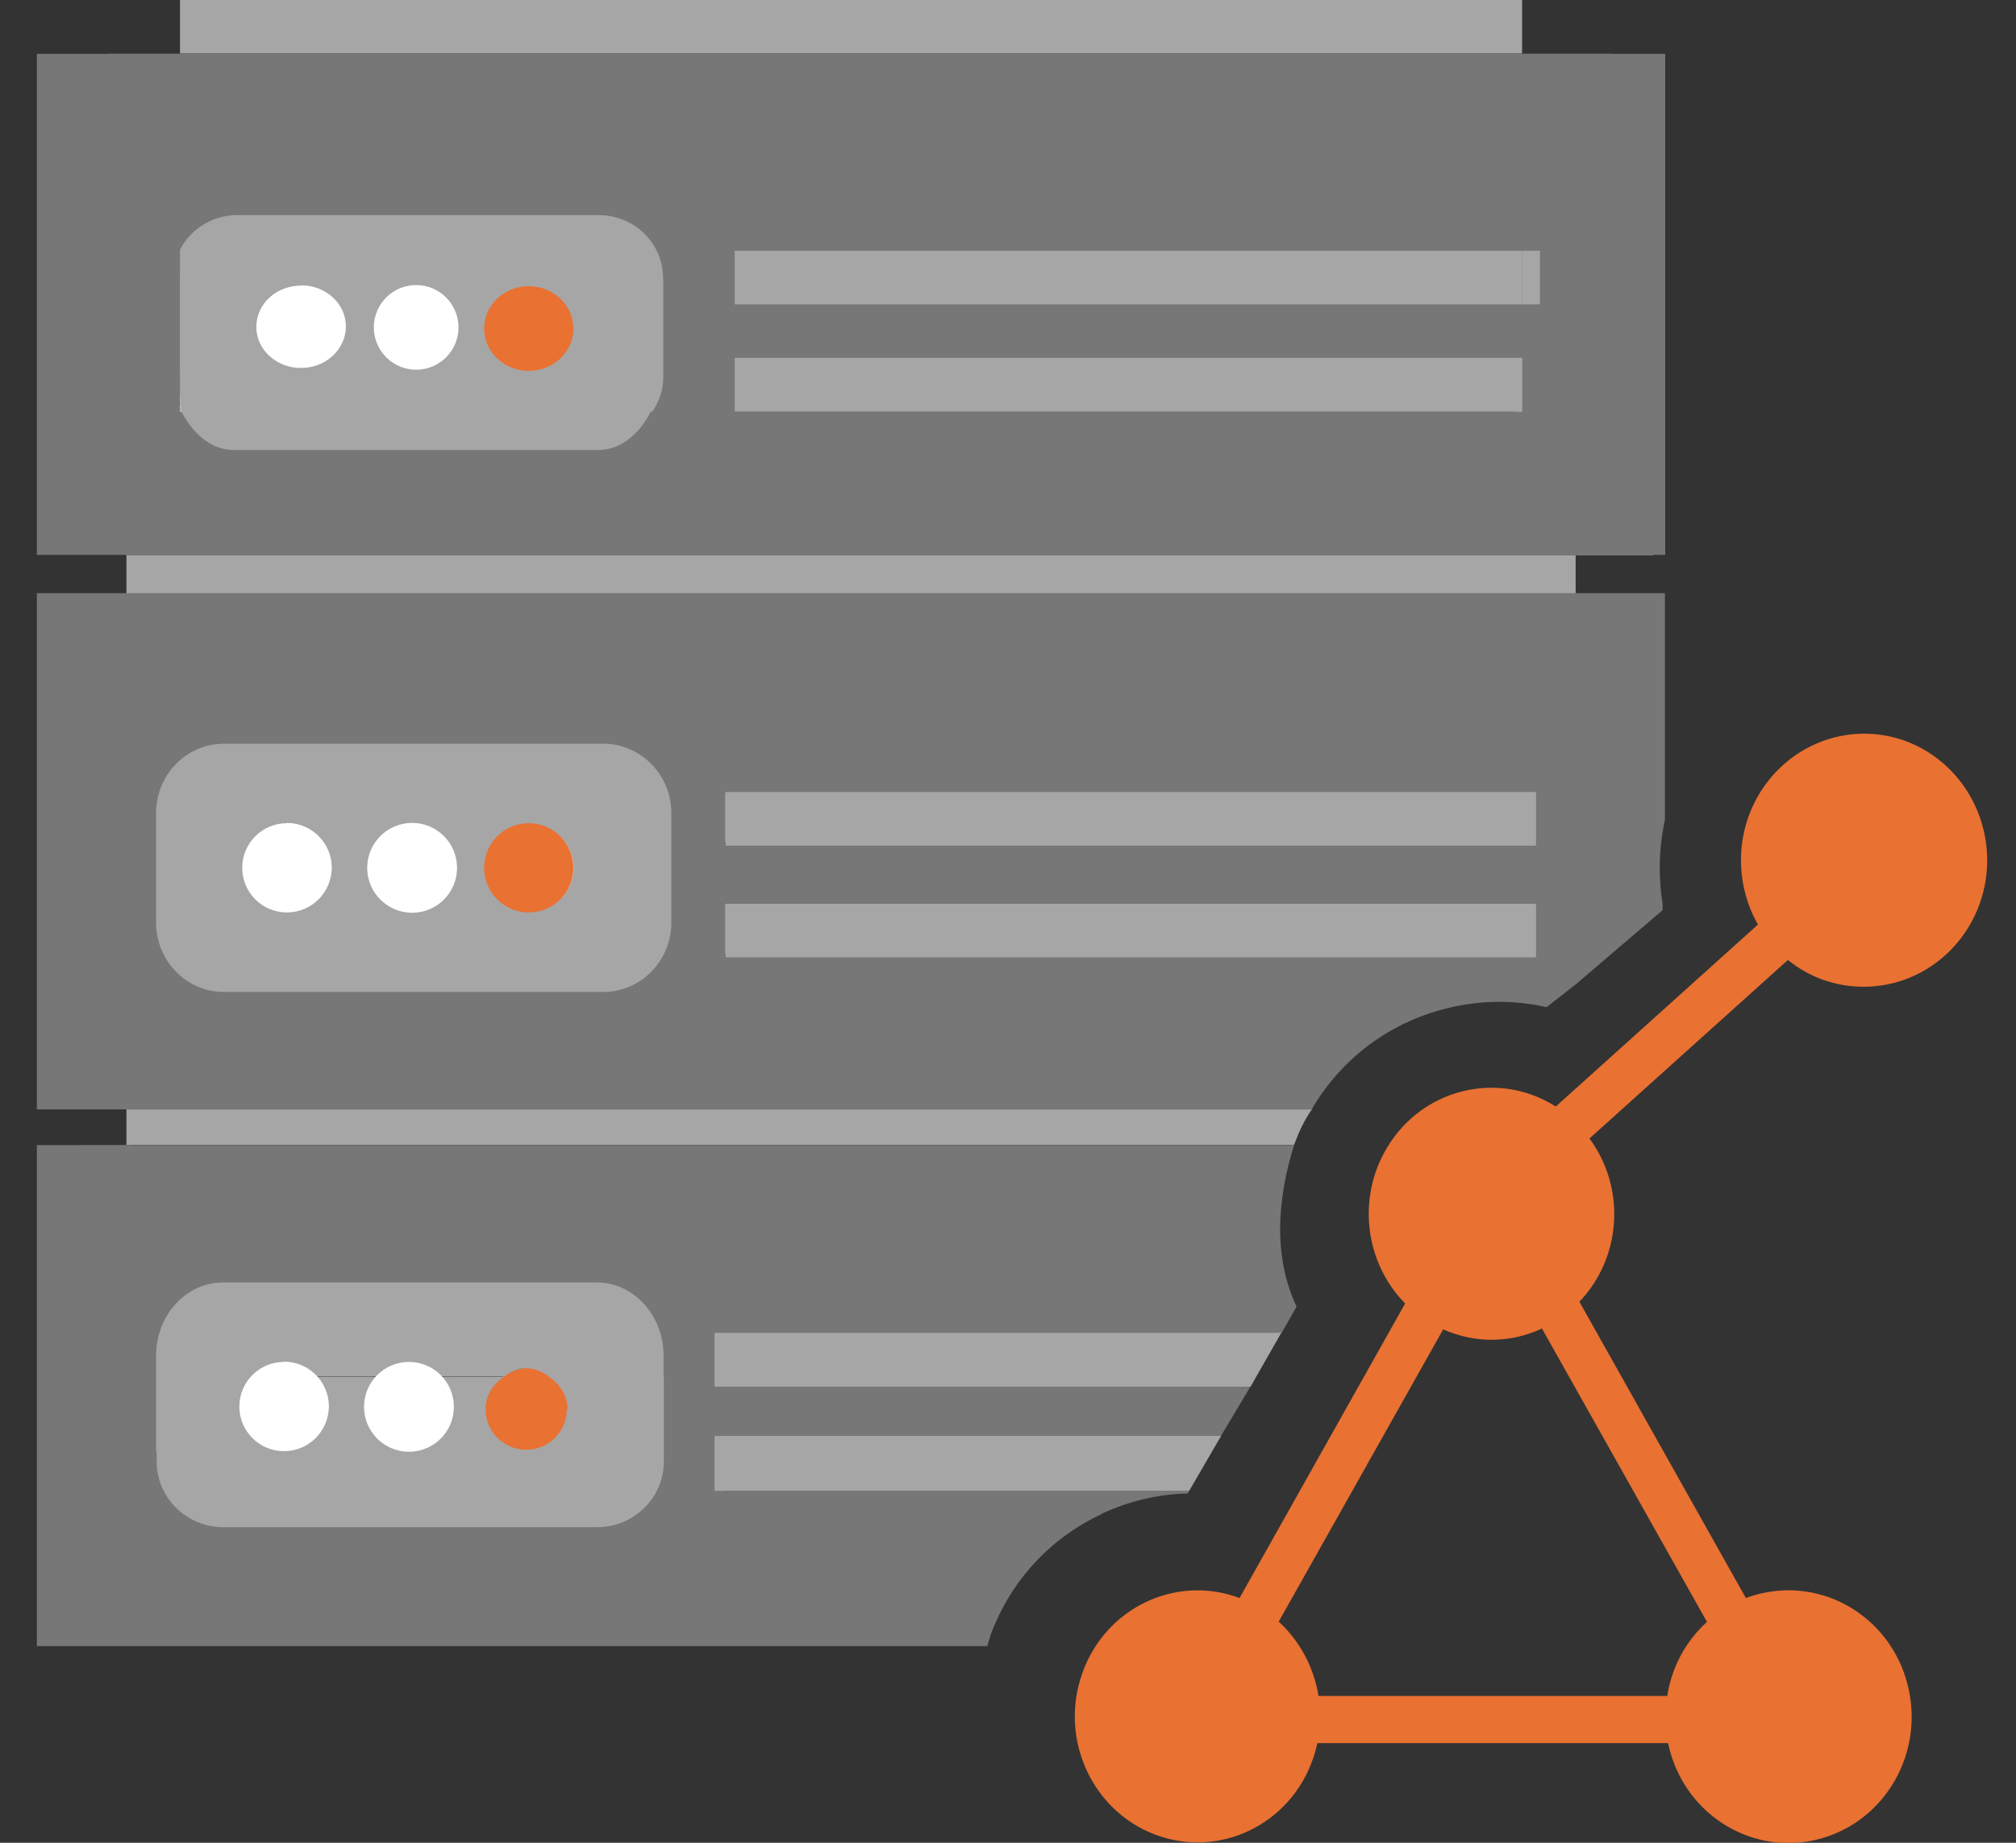
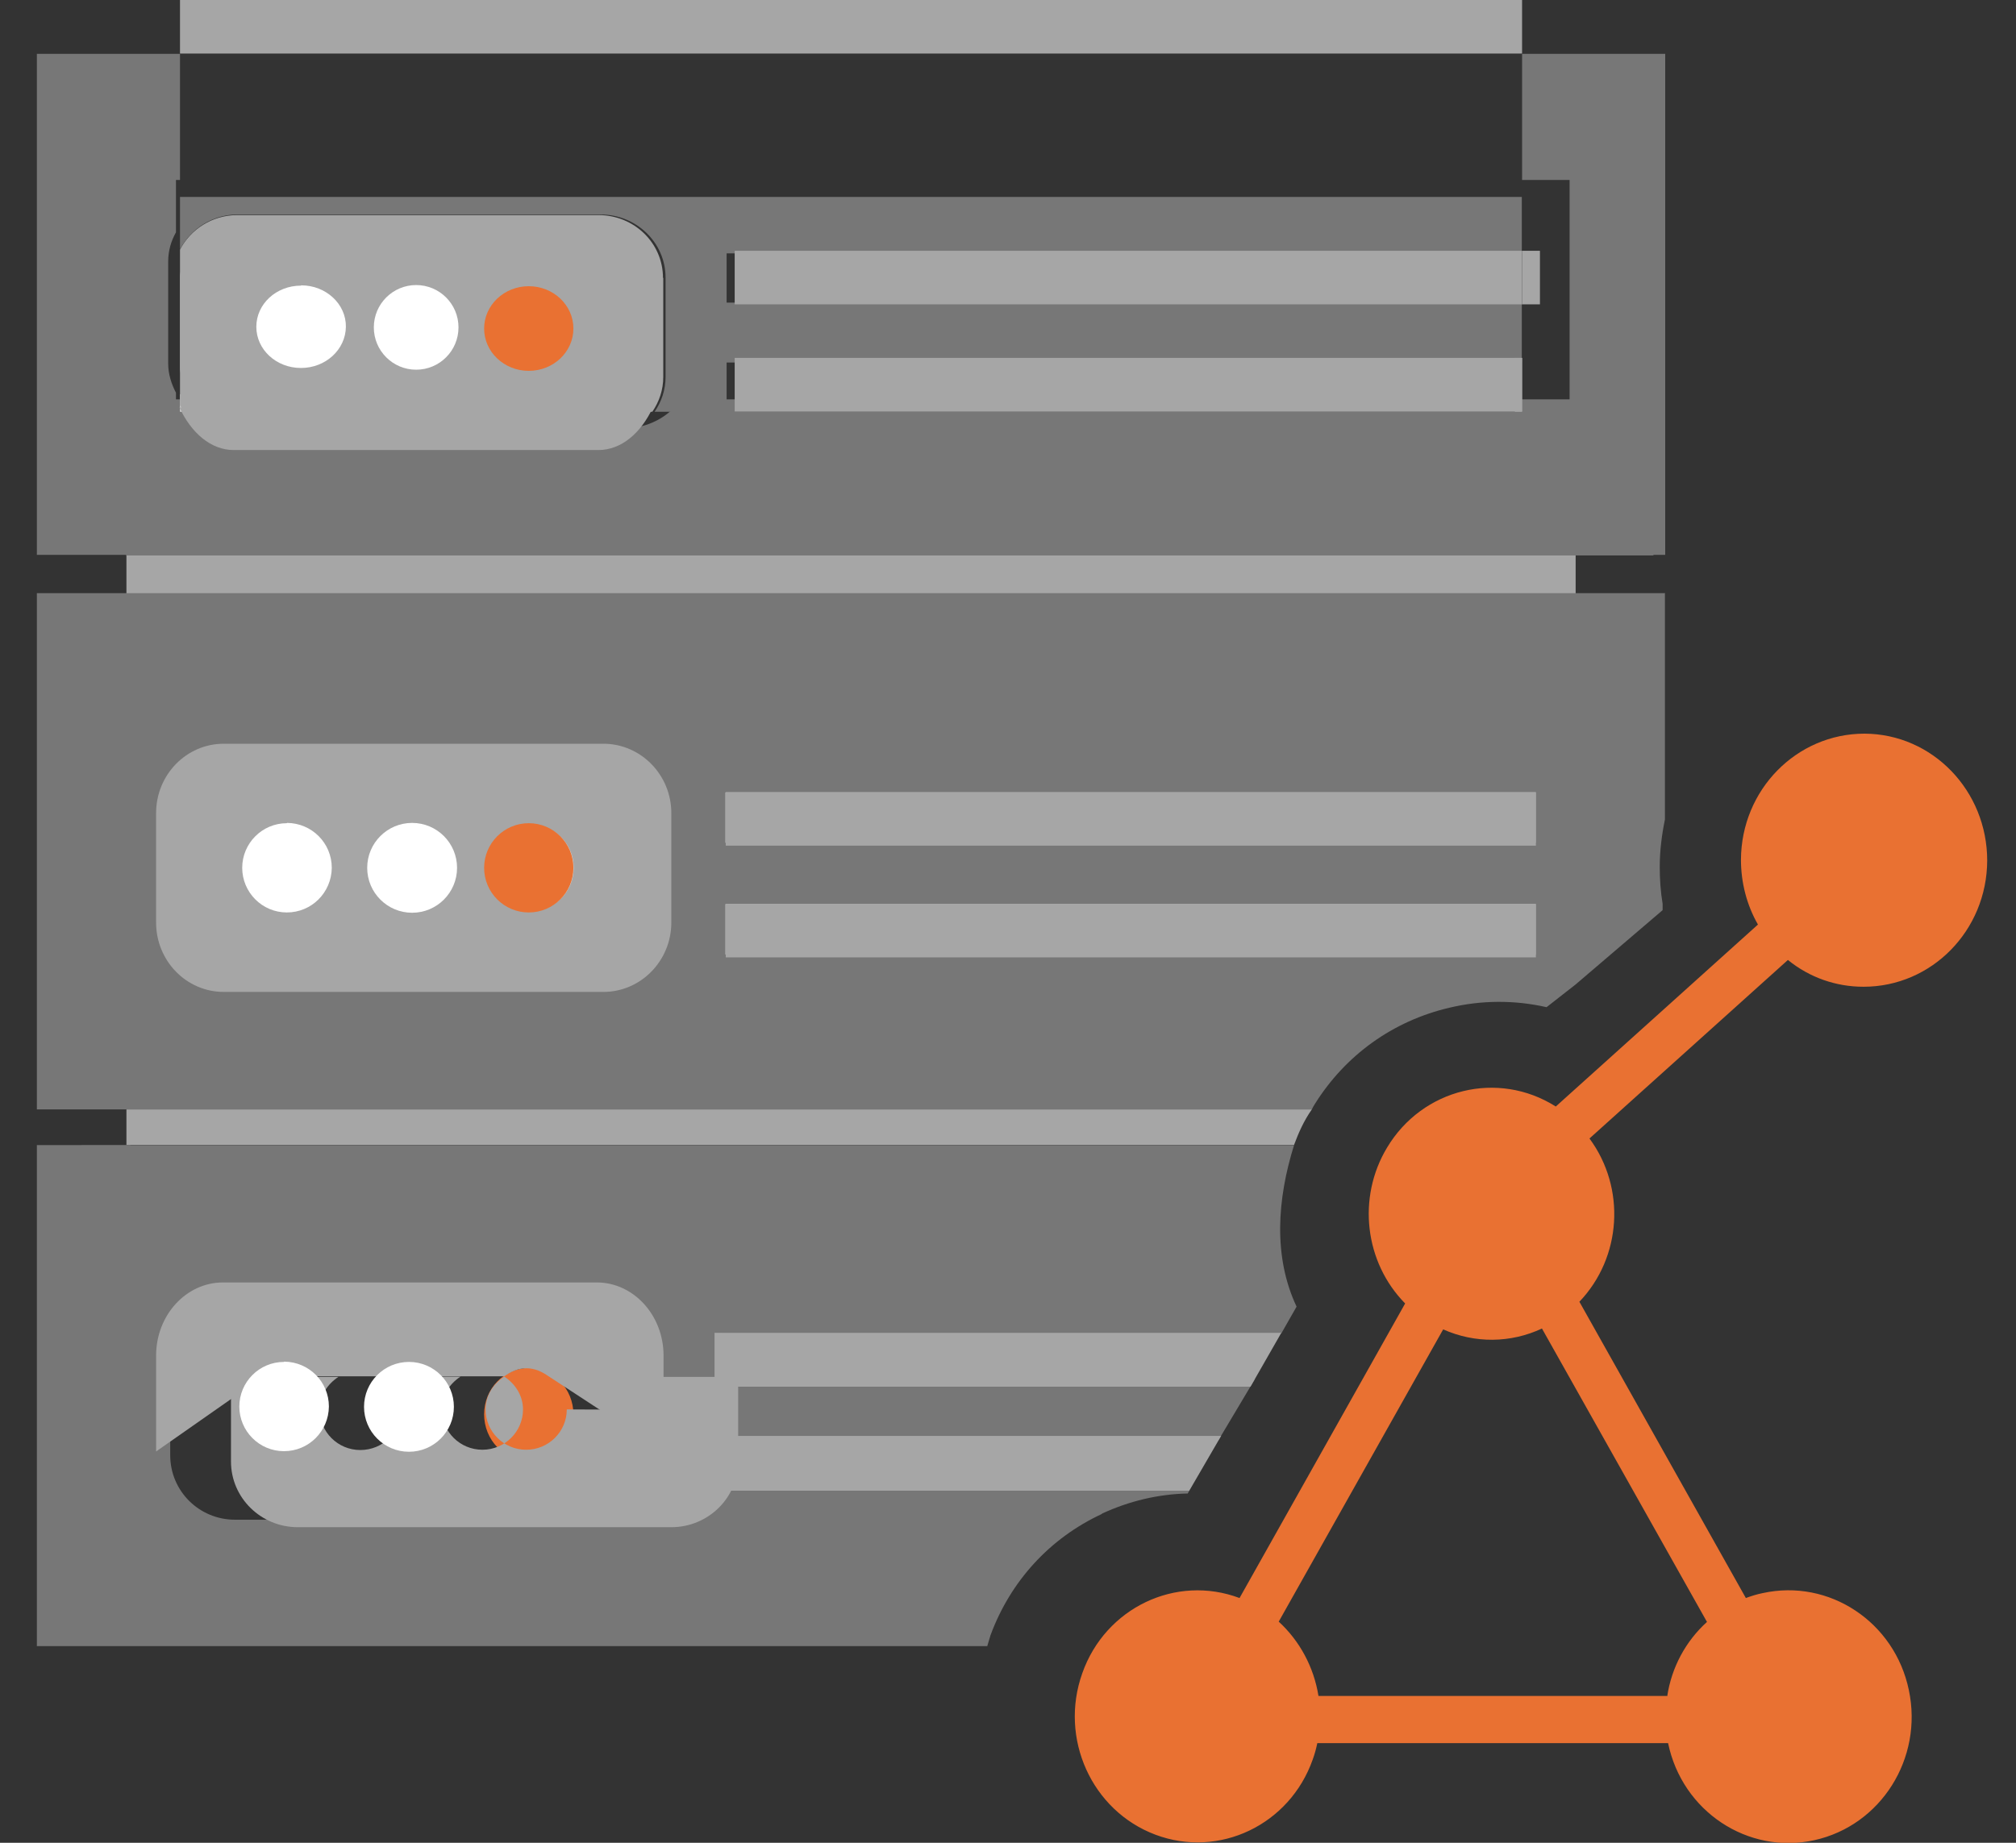
<svg xmlns="http://www.w3.org/2000/svg" id="_レイヤー_1" data-name="レイヤー 1" viewBox="0 0 70 64">
  <rect x="0" y="0" width="70" height="64" fill="#333333" stroke="none" />
  <defs>
    <style>
      .cls-1, .cls-2, .cls-3, .cls-4, .cls-5 {
        fill-rule: evenodd;
      }

      .cls-1, .cls-6 {
        fill: #fff;
      }

      .cls-7, .cls-4 {
        fill: #777;
      }

      .cls-8, .cls-2 {
        fill: #d9d9d9;
      }

      .cls-3, .cls-9 {
        fill: #a6a6a6;
      }

      .cls-5, .cls-10 {
        fill: #e97132;
      }
    </style>
  </defs>
  <path class="cls-3" d="M45.55,38.53H4.39v1.24h40.54c.16-.43.34-.84.62-1.24Z" />
  <rect class="cls-9" x="4.39" y="19.27" width="50.32" height="1.86" />
  <rect class="cls-9" x="6.25" y="0" width="46.6" height="1.86" />
  <polygon class="cls-4" points="6.25 6.25 6.25 1.87 1.28 1.87 1.28 19.27 4.59 19.27 4.59 6.25 6.25 6.25" />
  <polygon class="cls-4" points="54.5 6.25 54.5 19.27 57.82 19.27 57.82 1.87 52.85 1.87 52.85 6.25 54.5 6.25" />
  <path class="cls-4" d="M57.41,6.2h-1.73v2.01h.27v1.76h-.27v2.14h.27v1.76H23.65c-.43.61-1.16,1.01-2,1.01h-13.41c-.83,0-1.57-.4-2-1.01h-.13v-.23c-.16-.31-.27-.65-.27-1.01v-3.55c0-.37.1-.71.27-1.01v-1.87h-1.73v13.09h53.03V6.2Z" />
-   <rect class="cls-7" x="3.76" y="1.87" width="52.19" height="16.8" />
  <rect class="cls-8" x="3.76" y="21.43" width="50.36" height="12.75" />
  <path class="cls-4" d="M6.25,8.66c.37-.71,1.12-1.21,2-1.21h12.61c1.24,0,2.25.98,2.25,2.19v3.45c0,.45-.14.86-.38,1.21h2.5v-1.71h27.61v-2.08h-27.61v-1.71h27.61v-1.96H6.25v1.82Z" />
  <path class="cls-2" d="M6.25,14.3h.62c-.24-.2-.43-.41-.62-.62v.62Z" />
  <path class="cls-3" d="M6.25,9.61v3.17c0,.33.24.63.62.9v-4.97c-.38.27-.62.58-.62.9Z" />
  <path class="cls-3" d="M8.11,15.63h12.67c.79,0,1.48-.59,1.89-1.48H6.23c.41.89,1.1,1.48,1.88,1.48Z" />
  <path class="cls-3" d="M18.43,12.71c-.76,0-1.37-.6-1.37-1.34s.61-1.34,1.37-1.34,1.37.6,1.37,1.34-.61,1.34-1.37,1.34ZM14.45,12.71c-.76,0-1.37-.6-1.37-1.34s.61-1.34,1.37-1.34,1.37.6,1.37,1.34-.61,1.34-1.37,1.34ZM10.35,12.71c-.75,0-1.36-.6-1.36-1.34s.61-1.34,1.37-1.34h0c.75,0,1.37.6,1.36,1.35,0,.74-.61,1.34-1.37,1.34ZM23.02,9.65c0-1.21-1-2.18-2.24-2.18h-12.54c-.87,0-1.62.49-1.99,1.2v5.4c.04.08.08.16.13.23h16.27c.24-.35.38-.76.38-1.21v-3.44Z" />
  <ellipse class="cls-10" cx="18.36" cy="11.41" rx="1.55" ry="1.47" />
  <ellipse class="cls-10" cx="18.36" cy="49.12" rx="1.55" ry="1.61" />
  <circle class="cls-6" cx="14.45" cy="11.37" r="1.47" />
  <path class="cls-1" d="M10.45,9.92h0c-.86,0-1.55.64-1.55,1.43s.69,1.43,1.55,1.43c.86,0,1.55-.64,1.56-1.43s-.69-1.44-1.55-1.44Z" />
  <polygon class="cls-3" points="25.51 14.3 25.51 14.3 52.85 14.3 52.85 12.43 52.6 12.43 52.6 14.3 25.51 14.3" />
  <rect class="cls-9" x="25.51" y="12.43" width="27.34" height="1.86" />
  <rect class="cls-9" x="52.85" y="8.71" width=".62" height="1.86" />
  <rect class="cls-9" x="25.51" y="8.71" width="27.34" height="1.86" />
  <path class="cls-4" d="M57.82,20.6H1.28v17.93h44.27c.03-.06.06-.12.1-.18h0c1.06-1.7,2.71-2.89,4.67-3.35,1.13-.27,2.28-.27,3.38-.02l1.01-.79h0s3.02-2.58,3.02-2.58v-.22c-.07-.42-.1-.85-.1-1.28,0-.56.07-1.11.18-1.65v-7.85ZM20.78,34.15h-12.73c-1.26,0-2.27-1-2.27-2.24v-3.53c0-1.24,1.02-2.24,2.27-2.24h12.73c1.26,0,2.28,1,2.28,2.24v3.53h0c0,1.24-1.02,2.24-2.28,2.24ZM53.32,33.15h-28.13v-1.75h28.13v1.75ZM53.32,29.27h-28.13v-1.75h28.13v1.75Z" />
  <path class="cls-3" d="M18.48,31.62c-.79,0-1.44-.66-1.44-1.48s.64-1.48,1.44-1.48,1.44.66,1.44,1.48-.64,1.48-1.44,1.48ZM14.3,31.62c-.79,0-1.44-.66-1.44-1.48s.64-1.48,1.44-1.48,1.44.66,1.44,1.48-.64,1.48-1.44,1.48ZM9.99,31.62c-.79,0-1.43-.66-1.43-1.48s.64-1.48,1.44-1.48h0c.79,0,1.43.66,1.43,1.48,0,.82-.65,1.48-1.44,1.48ZM20.95,25.83H7.77c-1.3,0-2.35,1.08-2.35,2.41v3.8c0,1.33,1.05,2.41,2.35,2.41h13.18c1.3,0,2.36-1.08,2.36-2.41v-3.8c0-1.33-1.06-2.41-2.36-2.41h0Z" />
  <circle class="cls-10" cx="18.36" cy="30.14" r="1.55" />
  <circle class="cls-6" cx="14.31" cy="30.14" r="1.56" />
  <path class="cls-1" d="M9.96,28.59h0c-.86,0-1.55.7-1.55,1.55s.69,1.55,1.55,1.55c.86,0,1.55-.69,1.56-1.55,0-.86-.69-1.55-1.55-1.56Z" />
  <rect class="cls-9" x="25.2" y="31.39" width="28.13" height="1.86" />
  <rect class="cls-9" x="25.2" y="27.51" width="28.13" height="1.86" />
  <path class="cls-4" d="M38.26,52.57c.95-.44,1.96-.68,2.98-.7l.05-.09h-16.13v-1.75h17.14l1.27-2.13h-18.4v-.25h-2.13v2.89c0,1.24-1.01,2.24-2.26,2.24h-12.62c-1.25,0-2.25-1-2.25-2.24v-2.89h-1.38v-7.88H1.28v17.4h33c.04-.12.07-.25.11-.37.69-1.88,2.06-3.38,3.87-4.22h0Z" />
  <path class="cls-4" d="M5.76,54.3v-7.11c0-1.27,1.01-2.29,2.26-2.29h12.66c1.25,0,2.26,1.03,2.26,2.29v5.42h2.13v-6.3h19.42l.53-.93c-.82-1.74-.67-3.74-.09-5.6H2.83v10.82l2.93-2.74v6.46Z" />
-   <path class="cls-3" d="M19.68,48.95c0,.77-.63,1.4-1.41,1.4s-1.41-.63-1.41-1.4c0-.49.27-.89.65-1.14h-2.58c.38.25.65.66.65,1.14,0,.77-.63,1.4-1.41,1.4s-1.41-.63-1.41-1.4c0-.49.27-.89.65-1.14h-2.71c.38.25.65.66.65,1.15,0,.77-.63,1.4-1.42,1.4-.78,0-1.41-.63-1.41-1.4,0-.49.27-.89.65-1.14h-3.73v2.94c0,1.26,1.04,2.28,2.32,2.28h12.97c1.28,0,2.32-1.02,2.32-2.28v-2.94h-3.99c.38.25.65.66.65,1.14Z" />
+   <path class="cls-3" d="M19.68,48.95c0,.77-.63,1.4-1.41,1.4s-1.41-.63-1.41-1.4c0-.49.27-.89.65-1.14c.38.25.65.66.65,1.14,0,.77-.63,1.4-1.41,1.4s-1.41-.63-1.41-1.4c0-.49.27-.89.65-1.14h-2.71c.38.25.65.66.65,1.15,0,.77-.63,1.4-1.42,1.4-.78,0-1.41-.63-1.41-1.4,0-.49.27-.89.65-1.14h-3.73v2.94c0,1.26,1.04,2.28,2.32,2.28h12.97c1.28,0,2.32-1.02,2.32-2.28v-2.94h-3.99c.38.25.65.66.65,1.14Z" />
  <path class="cls-3" d="M20.71,44.54H7.74c-1.28,0-2.32,1.14-2.32,2.54v3.33l3.73-2.61c.22-.16.48-.28.77-.28h0c.29,0,.54.12.76.28h2.71c.22-.16.48-.28.77-.28s.54.12.77.28h2.58c.22-.16.48-.28.77-.28s.54.12.77.28l3.99,2.61v-3.33c0-1.4-1.04-2.54-2.32-2.54h0Z" />
  <polygon class="cls-3" points="24.81 51.78 41.29 51.78 42.4 49.87 24.81 49.87 24.81 51.78" />
  <polygon class="cls-3" points="44.49 46.29 24.81 46.29 24.81 48.16 43.42 48.16 44.49 46.29" />
  <path class="cls-5" d="M57.88,58.9h-12.1c-.16-1-.65-1.91-1.38-2.58l5.71-10.15c1.1.49,2.34.48,3.43-.03l5.73,10.19c-.74.67-1.23,1.58-1.38,2.58M64.71,34.27c2.36,0,4.28-1.95,4.29-4.38,0-2.43-1.9-4.4-4.26-4.41-2.36,0-4.28,1.95-4.29,4.38,0,.79.2,1.57.59,2.25l-7.02,6.32c-2-1.27-4.63-.63-5.86,1.43-1.04,1.73-.78,3.98.63,5.41l-5.75,10.23c-2.21-.83-4.66.34-5.46,2.61-.81,2.27.33,4.78,2.54,5.61,2.21.83,4.66-.34,5.46-2.61.07-.19.12-.38.16-.57h12.18c.49,2.37,2.77,3.88,5.08,3.37,2.31-.51,3.78-2.84,3.28-5.21-.49-2.37-2.77-3.88-5.08-3.37-.2.04-.39.1-.58.17l-5.78-10.29c1.47-1.54,1.62-3.95.35-5.67l6.89-6.2c.75.61,1.67.93,2.62.93" />
  <circle class="cls-6" cx="14.2" cy="48.86" r="1.56" />
  <path class="cls-1" d="M9.86,47.3h0c-.86,0-1.55.7-1.55,1.55s.69,1.55,1.55,1.55c.86,0,1.55-.69,1.56-1.55,0-.86-.69-1.55-1.55-1.56Z" />
</svg>